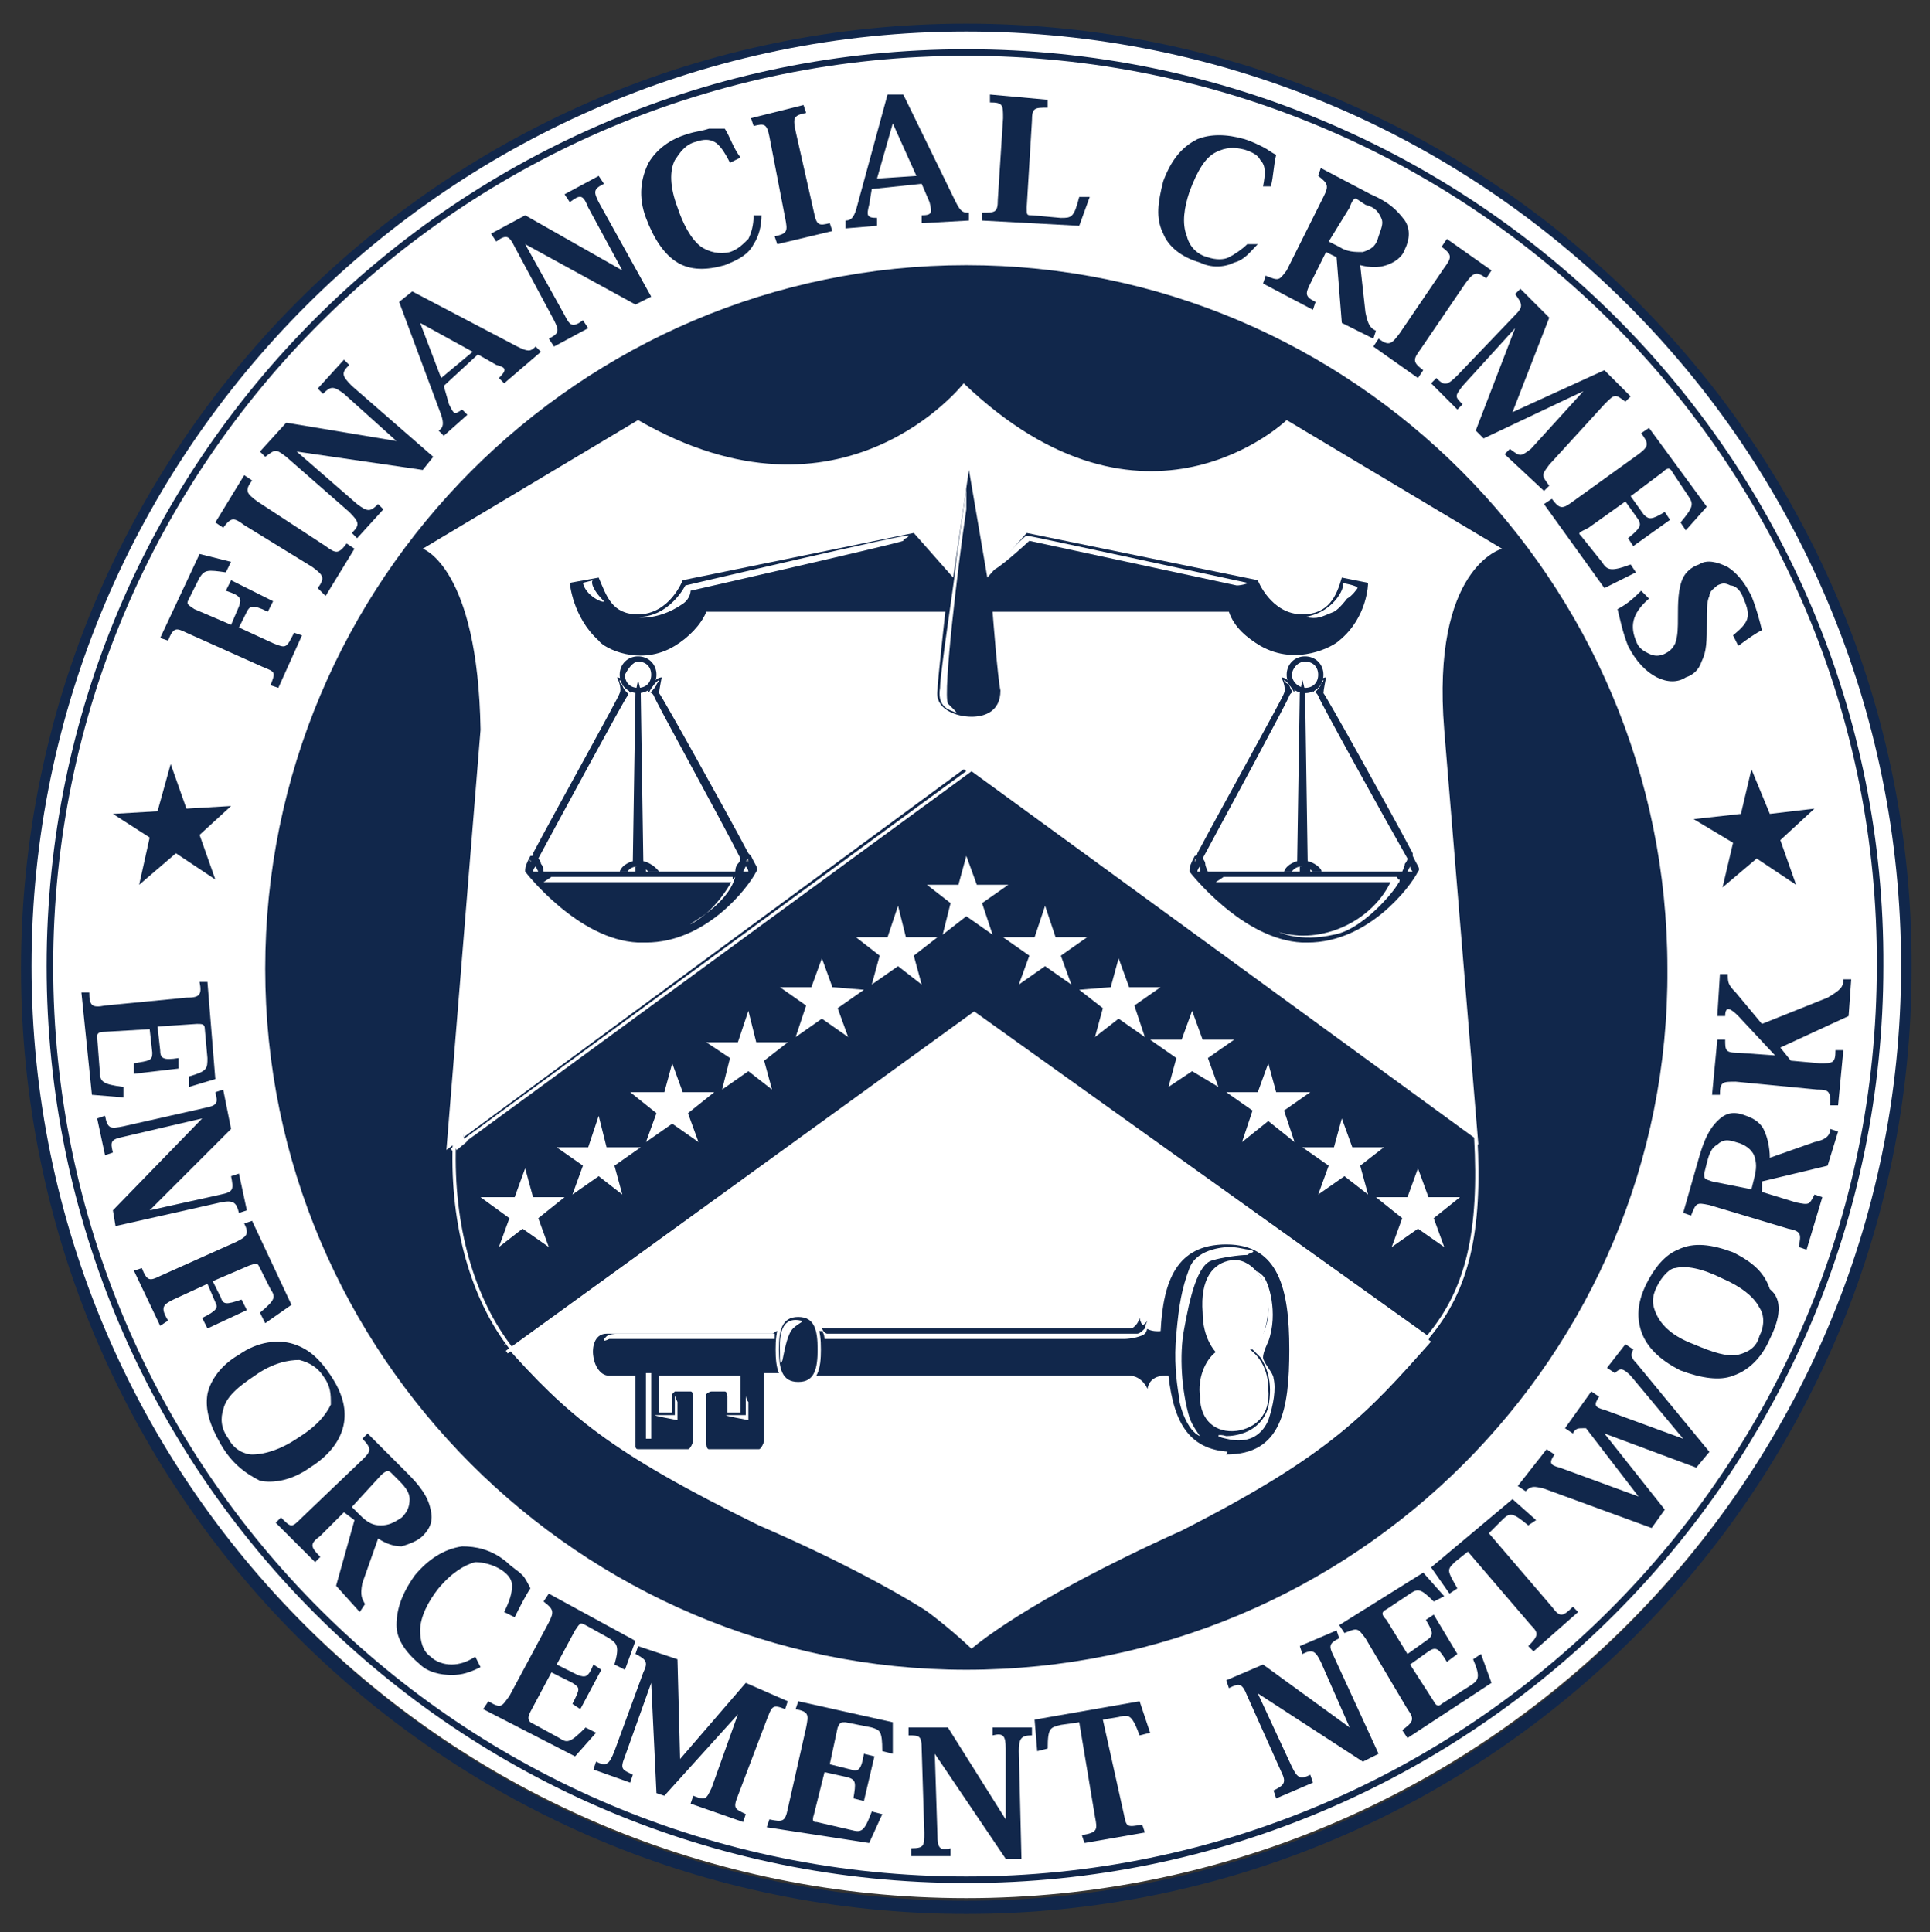
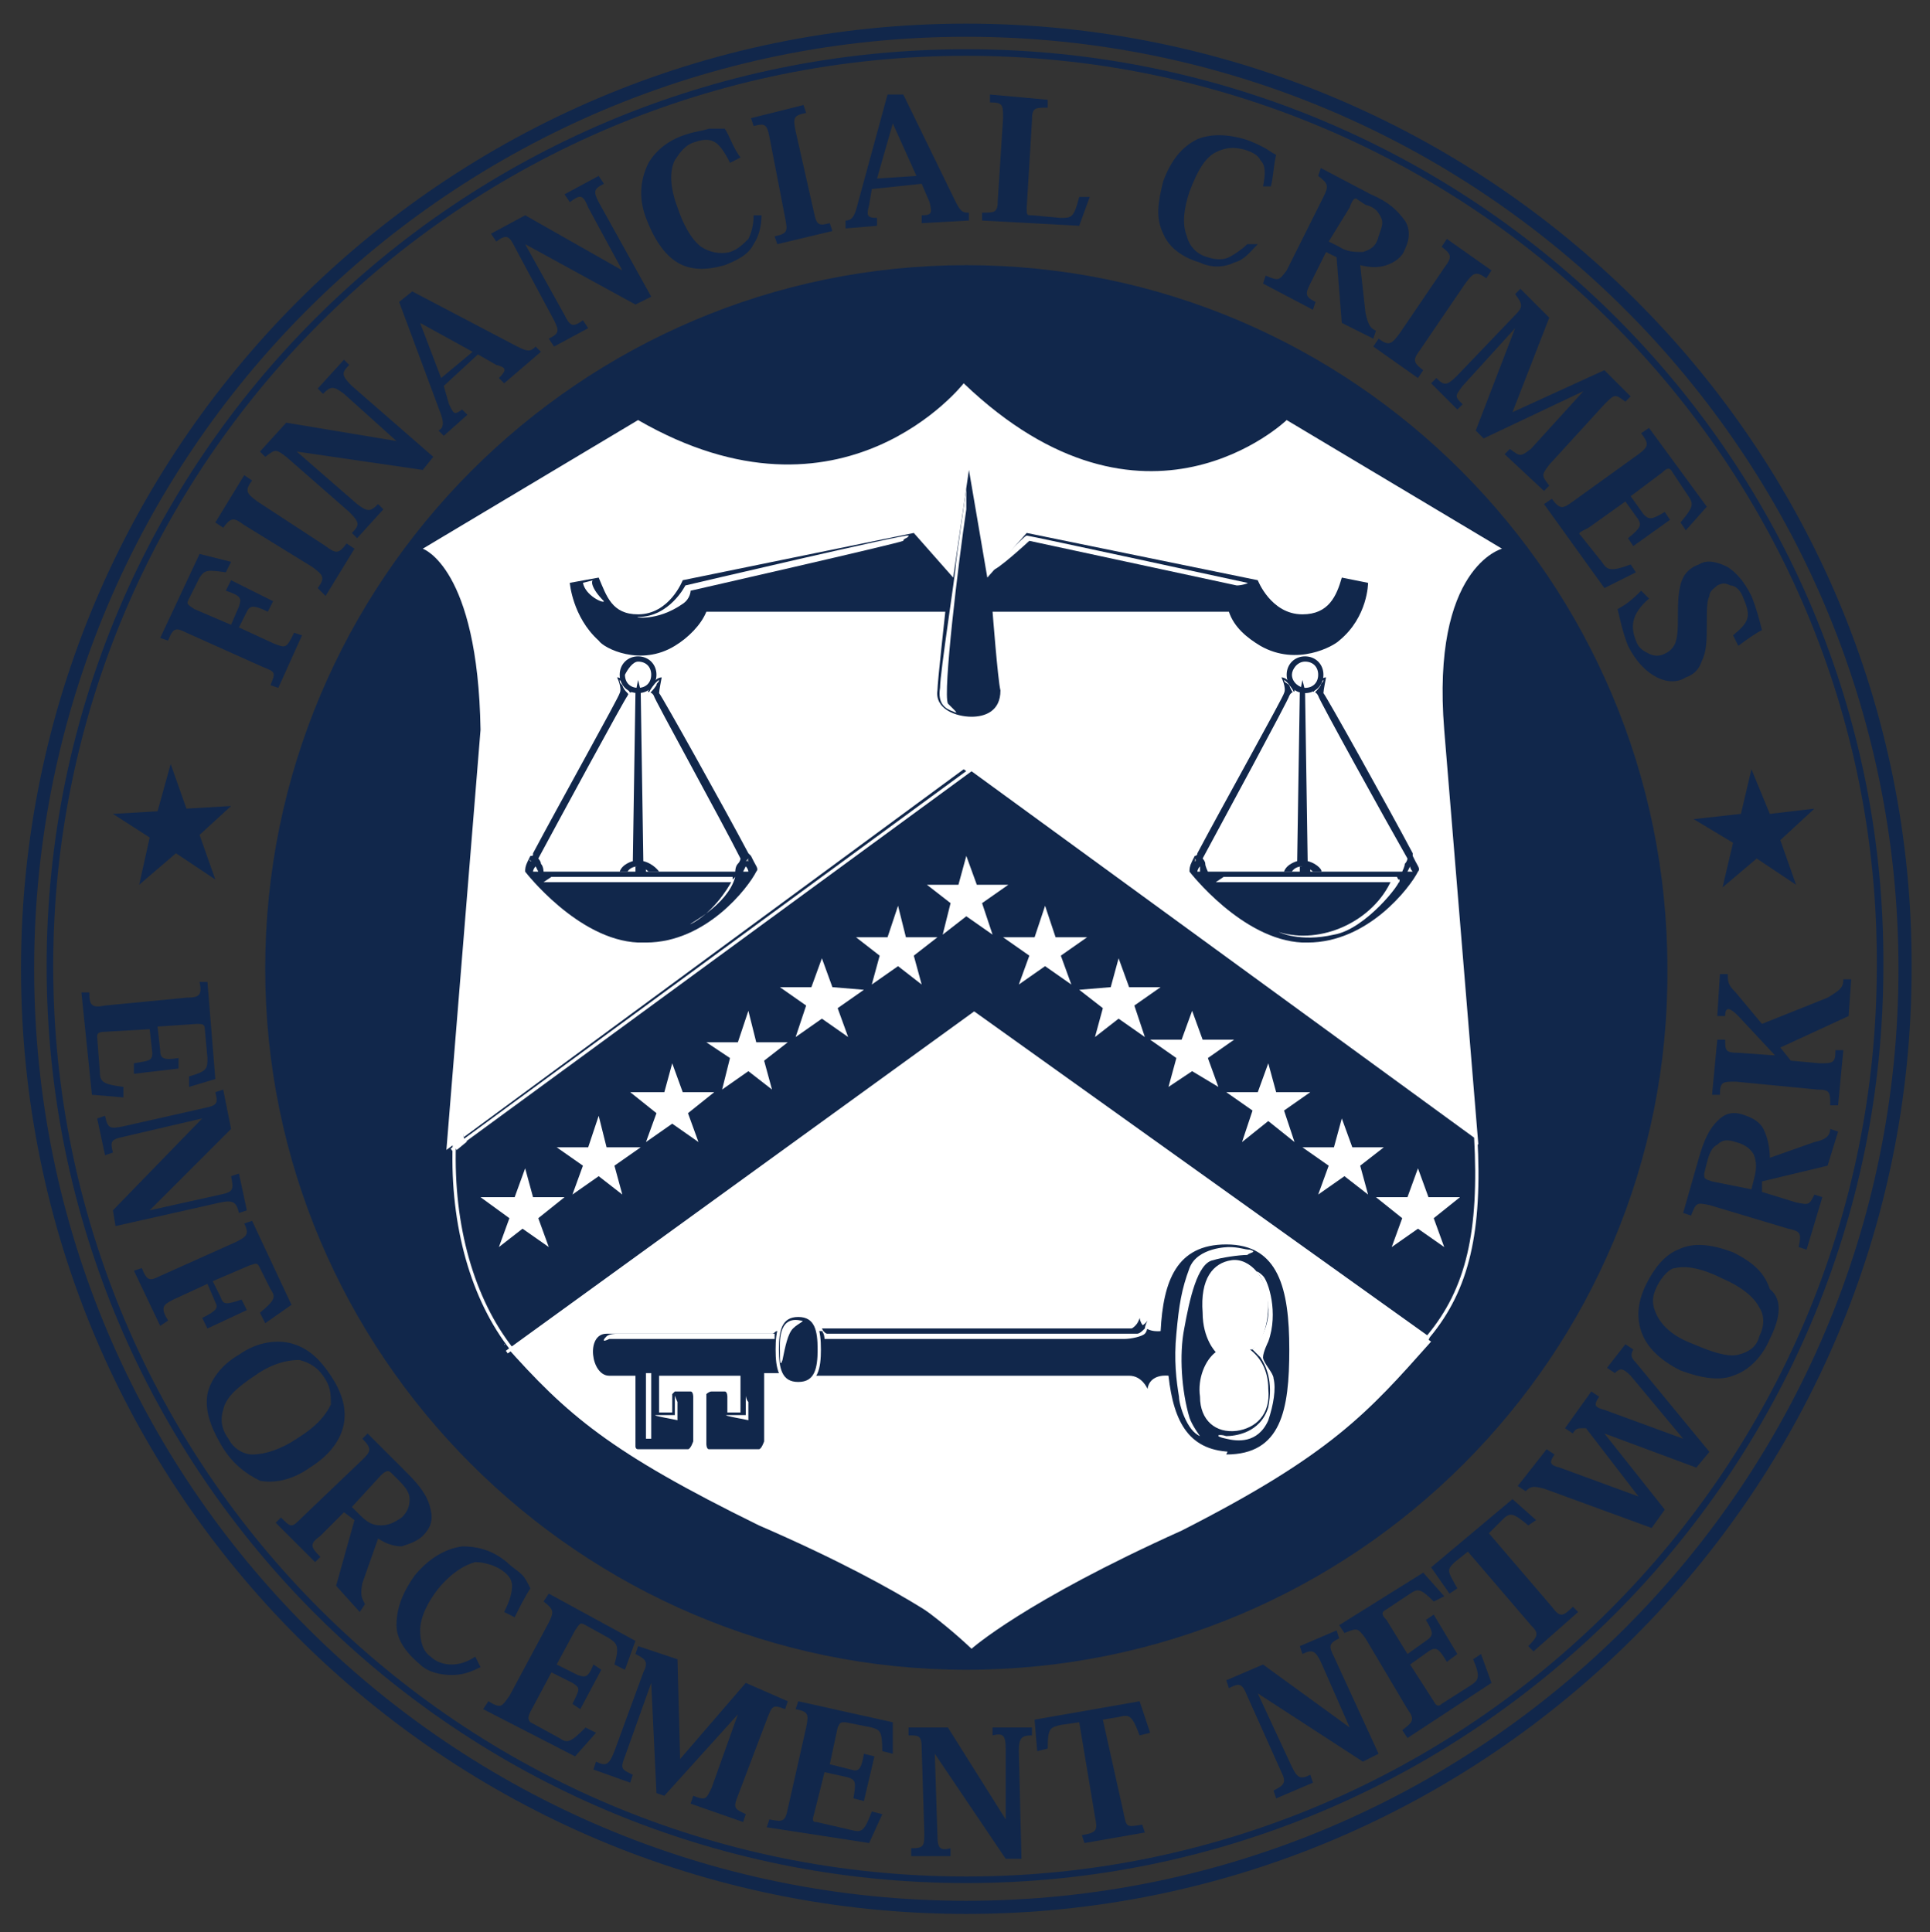
<svg xmlns="http://www.w3.org/2000/svg" id="Layer_1" x="0px" y="0px" viewBox="71.8 71.2 147 147.2" xml:space="preserve">
  <rect x="71.8" y="71.2" width="147" height="147.2" fill="#333333" stroke="none" />
  <g>
    <g>
      <path fill="#11274B" d="M145.4,74c39.2,0,71,31.8,71,71s-31.8,71-71,71s-71-31.8-71-71C74.4,105.8,106.2,74,145.4,74 M145.4,73    c-39.8,0-72,32.4-72,72c0,39.8,32.2,72,72,72s72-32.4,72-72C217.6,105.2,185.2,73,145.4,73L145.4,73z" />
    </g>
-     <path fill="#FFFFFF" d="M145.4,73.6c-39.2,0-71.2,32-71.2,71.2s31.8,71,71.2,71c39.2,0,71.2-31.8,71.2-71   C216.6,105.4,184.8,73.6,145.4,73.6z" />
    <path fill="#004677" d="M145.4,91.8c-29.4,0-53.2,23.8-53.2,53.2s23.8,53.2,53.2,53.2s53.2-23.8,53.2-53.2   C198.6,115.6,174.8,91.8,145.4,91.8z" />
    <path fill="#11274B" d="M145.4,198.4c-29.4,0-53.4-24-53.4-53.4c0-29.6,24-53.6,53.4-53.6s53.4,24,53.4,53.6   C199,174.4,175,198.4,145.4,198.4z" />
    <path fill="none" stroke="#11274B" stroke-width="0.5" stroke-linejoin="round" d="M145.4,75.2c-38.6,0-69.8,31.2-69.8,69.6   s31.2,69.6,69.8,69.6c38.4,0,69.6-31.2,69.6-69.6C215.2,106.4,184,75.2,145.4,75.2z" />
    <g>
      <path fill="#11274B" d="M92.6,117l-0.4,0.8c-1.2-0.6-1.4-0.4-1.6,0L90,119l2.6,1.2c1,0.4,1,0.4,1.6-0.8l0.6,0.2l-1.8,4l-0.6-0.2    c0.4-1,0.4-1-0.6-1.4l-5.8-2.6c-0.8-0.4-1-0.4-1.4,0.6l-0.6-0.2l3-6.4l2.4,0.6l-0.4,0.8c-1.4-0.2-1.6-0.2-2,0.4l-0.8,1.6    c-0.2,0.4-0.2,0.4,0.4,0.8l2.8,1.2l0.6-1.4c0.2-0.6,0.2-0.8-1-1.2l0.4-0.8L92.6,117z" />
    </g>
    <g>
      <path fill="#11274B" d="M90.4,111.2c-0.8-0.6-1-0.6-1.6,0.2l-0.6-0.4l2.2-3.6l0.6,0.4c-0.6,0.8-0.4,1,0.4,1.6l5.2,3.4    c0.8,0.6,1,0.6,1.6-0.2l0.6,0.4l-2.2,3.6L96,116c0.6-0.8,0.4-1-0.4-1.6L90.4,111.2z" />
    </g>
    <g>
      <path fill="#11274B" d="M102,104.8L102,104.8l-4-3.6c-0.8-0.6-1-0.6-1.6,0l-0.4-0.4l2-2.2l0.4,0.4c-0.6,0.6-0.6,0.8,0.2,1.6    l6.2,5.4l-0.8,1l-9.6-1.4l0,0l4.6,4c0.8,0.6,1,0.6,1.6,0l0.4,0.4l-2,2.2l-0.4-0.4c0.6-0.6,0.6-0.8-0.2-1.6l-4.8-4.2    c-0.8-0.6-0.8-0.6-1.6,0l-0.4-0.4l2-2.2L102,104.8z" />
    </g>
    <g>
      <path fill="#11274B" d="M105.6,100.6l0.4,1.4c0.4,0.8,0.4,0.8,1,0.4l0.4,0.4l-1.8,1.6l-0.4-0.4c0.4-0.2,0.4-0.6,0.2-1.2l-3.2-8.6    l1-0.8l8,4.2c0.8,0.4,1,0.4,1.4,0L113,98l-2.8,2.4l-0.4-0.4c0.6-0.6,0.6-0.8-0.2-1l-1.4-0.8L105.6,100.6z M103.8,95.8L103.8,95.8    l1.6,4.2l2.4-2L103.8,95.8z" />
    </g>
    <g>
      <path fill="#11274B" d="M119.2,91.8L119.2,91.8l-2.6-4.8c-0.4-1-0.6-1-1.4-0.4l-0.4-0.6l2.6-1.4l0.4,0.6c-0.8,0.4-0.8,0.6-0.4,1.4    l4,7.2l-1.2,0.6l-8.4-4.6l0,0l3,5.4c0.4,0.8,0.6,1,1.4,0.4l0.4,0.6l-2.6,1.4l-0.4-0.6c0.8-0.4,0.8-0.6,0.4-1.4l-3-5.6    c-0.4-0.8-0.6-1-1.4-0.4l-0.4-0.6l2.6-1.4L119.2,91.8z" />
    </g>
    <g>
      <path fill="#11274B" d="M129.8,87.6c0,0.8-0.2,1.6-0.6,2.2c-0.4,0.8-1.2,1.2-2.2,1.6c-1.4,0.4-2.6,0.4-3.6-0.2s-1.8-1.8-2.4-3.4    s-0.4-3,0.2-4.2c0.6-1,1.6-1.8,3-2.2c0.6-0.2,1-0.2,1.6-0.4c0.4,0,0.8,0,1.2,0c0.4,0.6,0.6,1.4,1.2,2.2l-0.8,0.4    c-0.4-0.8-0.8-1.4-1.2-1.6c-0.4-0.2-0.8-0.2-1.4,0c-0.8,0.2-1.2,0.8-1.6,1.4c-0.4,0.8-0.4,2,0.2,3.6c0.4,1.2,1,2.4,1.8,3    c0.6,0.4,1.4,0.6,2.2,0.4c0.6-0.2,1-0.6,1.4-1c0.2-0.4,0.4-1,0.4-1.8H129.8z" />
    </g>
    <g>
      <path fill="#11274B" d="M130.4,81.6c-0.2-1-0.4-1-1.2-0.8l-0.2-0.6l4-1l0.2,0.6c-1,0.2-1,0.4-0.8,1.4l1.4,6.2c0.2,1,0.4,1,1.2,0.8    l0.2,0.6l-4.2,1l-0.2-0.6c1-0.2,1-0.4,0.8-1.4L130.4,81.6z" />
    </g>
    <g>
      <path fill="#11274B" d="M138.2,85.6l-0.2,1.2c-0.2,0.8-0.2,1,0.6,1v0.6l-2.4,0.2V88c0.4,0,0.6-0.2,0.8-0.8l2.4-8.8h1.2l4,8.2    c0.4,0.8,0.6,0.8,1,0.8V88l-3.6,0.2v-0.6c0.8,0,0.8-0.2,0.6-1l-0.6-1.4L138.2,85.6z M139.8,80.6L139.8,80.6l-1.2,4.2l3-0.2    L139.8,80.6z" />
    </g>
    <g>
      <path fill="#11274B" d="M154,88.4l-7.4-0.4v-0.6c1,0,1.2,0,1.2-1l0.4-6.2c0-1,0-1.2-1-1.2v-0.6l4.4,0.4v0.6c-1,0-1.2,0-1.2,1    L150,87c0,0.6,0,0.6,0.4,0.6l2.2,0.2c0.8,0,1,0,1.4-1.6h0.8L154,88.4z" />
    </g>
    <g>
      <path fill="#11274B" d="M167.6,89.8c-0.6,0.6-1,1.2-1.8,1.4c-0.8,0.4-1.8,0.4-2.6,0c-1.4-0.4-2.4-1.2-2.8-2.2    c-0.6-1.2-0.4-2.4,0-4c0.6-1.6,1.4-2.6,2.6-3.2c1-0.4,2.2-0.4,3.6,0c0.6,0.2,1,0.4,1.4,0.6s0.6,0.4,1,0.6    c-0.2,0.8-0.2,1.6-0.4,2.4l-0.6,0c0.2-1,0.2-1.6-0.2-2c-0.2-0.4-0.6-0.6-1.2-0.8c-0.8-0.2-1.4-0.2-2.2,0.2c-0.8,0.4-1.4,1.4-2,3    c-0.4,1.2-0.6,2.4-0.2,3.4c0.2,0.8,0.8,1.4,1.6,1.6c0.6,0.2,1.2,0.2,1.6,0c0.4-0.2,1-0.6,1.4-1L167.6,89.8z" />
    </g>
    <g>
      <path fill="#11274B" d="M175.8,95c0.2,1,0.4,1.2,0.8,1.4l-0.2,0.6l-2.4-1.2l-0.4-5l-0.8-0.4l-1.2,2.4c-0.4,0.8-0.4,1,0.4,1.4    l-0.2,0.6l-3.8-2l0.2-0.6c1,0.4,1,0.4,1.6-0.4l2.8-5.6c0.4-0.8,0.4-1-0.4-1.6l0.2-0.6l3.8,2c1.4,0.6,2,1.2,2.6,2    c0.4,0.6,0.4,1.4,0,2.2c-0.2,0.6-0.8,1-1.4,1.2c-0.6,0.2-1.2,0.2-2,0L175.8,95z M173,89.6l0.8,0.4c0.6,0.4,1.2,0.4,1.8,0.4    c0.6-0.2,1-0.4,1.2-1.2c0.2-0.6,0.4-1,0.2-1.4s-0.4-0.8-1.2-1l-0.6-0.4c-0.2-0.2-0.4,0-0.6,0.6L173,89.6z" />
    </g>
    <g>
      <path fill="#11274B" d="M181.8,91.6c0.6-0.8,0.6-1-0.2-1.6l0.4-0.6l3.4,2.4l-0.4,0.6c-0.8-0.6-1-0.4-1.6,0.4l-3.4,5    c-0.6,0.8-0.6,1,0.2,1.6l-0.4,0.6l-3.4-2.4l0.4-0.6c0.8,0.6,1,0.4,1.6-0.4L181.8,91.6z" />
    </g>
    <g>
      <path fill="#11274B" d="M196,101.4l-0.4,0.4c-0.8-0.6-0.8-0.6-1.6,0.2l-4.2,4.6c-0.6,0.8-0.6,0.8,0,1.6l-0.4,0.4l-3-2.8l0.4-0.4    c0.8,0.6,0.8,0.6,1.6,0l4-4.4l0,0l-7.6,3.6l-0.6-0.6l3-7.8l0,0l-4,4.4c-0.6,0.8-0.6,0.8,0,1.4l-0.4,0.4l-2-2l0.4-0.4    c0.6,0.6,0.8,0.6,1.6-0.2l4.4-4.6c0.6-0.6,0.6-0.8,0-1.6l0.4-0.4l2.2,2.2l-2.8,7.2l0,0l7-3.2L196,101.4z" />
    </g>
    <g>
      <path fill="#11274B" d="M189.4,109.6l0.6-0.4c0.6,0.8,0.8,0.8,1.6,0.2l5-3.6c0.8-0.6,0.8-0.8,0.2-1.6l0.6-0.4l4.4,6l-1.6,1.8    l-0.4-0.6c1-1.2,1-1.4,0.6-2l-1.2-1.8c-0.2-0.4-0.4-0.4-0.8,0L196,109l1,1.4c0.4,0.4,0.6,0.4,1.6-0.2l0.4,0.6l-2.8,2l-0.4-0.6    c1-0.8,1-1,0.8-1.4l-1-1.4l-2.8,2c-0.8,0.4-0.8,0.4-0.6,0.6l1.6,2c0.4,0.6,0.6,0.8,2.2,0.2l0.4,0.6L194,116L189.4,109.6z" />
    </g>
    <g>
      <path fill="#11274B" d="M203.8,119.6c1.2-1,1.4-1.4,0.8-2.8c-0.2-0.6-0.6-1-1-1c-0.4-0.2-0.6-0.2-1,0c-0.2,0.2-0.6,0.4-0.6,0.8    c-0.2,0.4-0.2,1-0.2,2c0,1.4,0,2.2-0.4,3c-0.2,0.6-0.6,1-1.2,1.2c-0.6,0.4-1.4,0.4-2.2,0s-1.6-1.2-2.2-2.4c-0.4-1-0.6-2-0.8-2.8    c0.8-0.4,1.4-1,1.8-1.4l0.6,0.6c-1.4,1.2-1.4,2.2-1,3.2c0.2,0.6,0.6,0.8,1,1s0.8,0.2,1.2,0s0.6-0.4,0.8-0.8c0.2-0.6,0.2-1.2,0.2-2    c0-1,0-2.2,0.4-3c0.2-0.4,0.6-0.8,1.2-1c0.6-0.4,1.4-0.2,2.2,0.2c0.6,0.4,1.2,1,1.8,2.2c0.4,1,0.6,1.8,0.8,2.6    c-0.4,0.2-1,0.6-1.8,1.2L203.8,119.6z" />
    </g>
    <polygon fill="#11274B" points="82.4,138.6 83.2,135 80.4,133.2 83.8,133 84.8,129.4 86,132.8 89.4,132.6 87,134.8 88.2,138.2    85.2,136.2  " />
    <polygon fill="#11274B" points="203,138.8 203.8,135.4 200.8,133.6 204.4,133.2 205.2,129.8 206.6,133.2 210,132.8 207.4,135.2    208.6,138.6 205.6,136.6  " />
    <path fill="#FFFFFF" d="M169.8,103.2l16.4,9.8c0,0-5.4,1.4-4.4,13.8l2.6,31.6l-39.2-28.6l-39.4,29l2.6-32   c-0.2-12.4-4.4-13.8-4.4-13.8l16.4-9.8c15.6,9,24.8-2.8,24.8-2.8C159,113.6,169.8,103.2,169.8,103.2z" />
    <path fill="#11274B" d="M112.4,137.6c0,0,0-0.2,0.2-0.4l0.2,0.4h0.4l0,0c0,0,0-0.4-0.2-0.6c0-0.2-0.2-0.4-0.2-0.4   c1.4-2.6,6.6-12.2,6.8-12.4c0.2-0.4,0.4-0.2,0.4-0.4c-0.2-0.2-0.2-0.4-0.6-0.6c-0.2-0.4-0.6-0.4-0.6-0.4s0.4,0.8,0.2,1.2   c0,0.2-4.8,8.8-6.6,12.2l0,0c0,0.2,0,0.2-0.2,0.2l0,0c0,0,0,0-0.2,0.4s-0.2,0.6-0.2,0.8c0,0,4,5.2,8.6,5.4h0.6   c4.6,0,7.8-4.2,8.4-5.4c0.2-0.2,0-0.4-0.2-0.8c-0.2-0.4-0.2-0.4-0.2-0.4s0.2,0,0,0c0,0,0,0-0.2-0.2c0,0-0.2,0,0,0   c-1.8-3.4-6.6-12-6.8-12.2c0-0.2,0.2-1.2,0.2-1.2s-0.4,0-0.6,0.4s-0.4,0.4-0.4,0.6c-0.2,0.2,0.2,0,0.4,0.4c0,0.2,5.2,9.6,6.6,12.4   c0,0,0,0.2-0.2,0.4s-0.2,0.6-0.2,0.6h0.6l0.2-0.4c0.2,0.2,0.2,0.4,0.2,0.4H121v-0.4c0,0-0.2-0.2-0.4-0.2c-0.2,0.2-0.4,0.2-0.4,0.2   v0.4H112.4z" />
    <path fill="#FFFFFF" d="M119,123c0,0,0.4,0.2,0.8,1c0,0,0,0.2-0.2,0.2c0.2-0.2-0.2-0.2-0.4-0.8C119,123.2,119,123.2,119,123z" />
    <path fill="#FFFFFF" d="M122,123c0,0-0.4,0.2-0.8,1v0.2c0-0.2,0.2-0.2,0.6-0.8C121.8,123.2,122,123.2,122,123z" />
    <path fill="#11274B" d="M120.4,121.6c0.6,0,1,0.4,1,1s-0.4,1-1,1s-1-0.4-1-1C119.6,122.2,120,121.6,120.4,121.6v-0.4   c-0.8,0-1.4,0.6-1.4,1.4s0.6,1.4,1.4,1.4s1.4-0.6,1.4-1.4s-0.6-1.4-1.4-1.4V121.6z" />
    <path fill="#11274B" d="M120.8,136.8l-0.2-13l-0.2-0.8l-0.2,1l-0.2,12.8c0,0-0.8,0.2-1,0.8h0.6c0,0,0.2-0.4,0.8-0.4   c0.4,0,0.8,0.4,0.8,0.4h0.8C122,137.6,121.6,137,120.8,136.8z" />
    <path fill="#11274B" d="M163,137.6c0,0,0-0.2,0.2-0.4v0.4h0.6l0,0c0,0-0.2-0.4-0.2-0.6c0-0.2-0.2-0.4-0.2-0.4   c1.4-2.6,6.6-12.2,6.6-12.4c0.2-0.4,0.4-0.2,0.4-0.4c0-0.2-0.2-0.4-0.4-0.6c-0.2-0.4-0.6-0.4-0.6-0.4s0.4,0.8,0.2,1.2   c0,0.2-4.8,8.8-6.6,12.2l0,0c0,0.2-0.2,0.2-0.2,0.2l0,0c0,0,0,0-0.2,0.4s-0.2,0.6-0.2,0.8c0,0,4,5.2,8.6,5.4h0.4   c4.6,0,7.8-4.2,8.4-5.4c0.2-0.2,0-0.4-0.2-0.8c-0.2-0.4-0.2-0.4-0.2-0.4l0,0c0,0,0,0,0-0.2c0,0-0.2,0,0,0c-1.8-3.4-6.6-12-6.8-12.2   c0-0.2,0.2-1.2,0.2-1.2s-0.4,0-0.6,0.4c-0.2,0.4-0.4,0.4-0.4,0.6s0.2,0,0.4,0.4c0,0.2,5.2,9.6,6.8,12.4c0,0,0,0.2-0.2,0.4   c0,0.2-0.2,0.6-0.2,0.6h0.4l0.2-0.4c0,0.2,0.2,0.4,0.2,0.4h-7.8v-0.4c0,0-0.2-0.2-0.4-0.2c0,0.2-0.4,0.2-0.4,0.2v0.4H163z" />
    <path fill="#FFFFFF" d="M169.6,123c0,0,0.4,0.2,0.8,1c0,0,0.2,0.2,0,0.2c0-0.2-0.2-0.2-0.4-0.8C169.8,123.2,169.6,123.2,169.6,123z   " />
    <path fill="#FFFFFF" d="M172.6,123c0,0-0.4,0.2-0.8,1v0.2c0-0.2,0.2-0.2,0.6-0.8C172.4,123.2,172.6,123.2,172.6,123z" />
    <path fill="#11274B" d="M171.2,121.6c0.6,0,1,0.4,1,1s-0.4,1-1,1c-0.4,0-1-0.4-1-1C170.2,122.2,170.6,121.6,171.2,121.6v-0.4   c-0.8,0-1.4,0.6-1.4,1.4s0.6,1.4,1.4,1.4c0.8,0,1.4-0.6,1.4-1.4s-0.6-1.4-1.4-1.4V121.6z" />
    <path fill="#11274B" d="M171.4,136.8l-0.2-13L171,123l-0.2,1l-0.2,12.8c0,0-0.8,0.2-1,0.8h0.6c0,0,0.2-0.4,0.8-0.4   c0.4,0,0.8,0.4,0.8,0.4h0.6C172.6,137.6,172.2,137,171.4,136.8z" />
    <path fill="#11274B" d="M147.4,117.8c0,0,0.4,5.2,0.6,6c0,1.6-1.2,2-2.2,2c-1.2,0-2.8-0.6-2.6-2c0-0.6,0.6-6,0.6-6h-18.2   c-0.4,1-1.4,2-2.4,2.6c-2.6,1.6-5.4,0.2-5.8-0.4c-2-1.8-2.2-4.4-2.2-4.4l2.2-0.4c0.6,1.4,1,2.8,3,2.8c2.4,0,3.4-2.6,3.4-2.6   l17.6-3.6l3,3.4l1.2-8.2l1.4,8.2l3-3.4l17.6,3.6c0,0,1,2.6,3.4,2.6c2,0,2.6-1.4,3-2.8l2,0.4c0,0,0,2.6-2.2,4.4   c-0.4,0.4-3.2,2-6,0.4c-1-0.6-2-1.4-2.4-2.6H147.4z" />
    <path fill="#FFFFFF" d="M141,112c0-0.2-17,3.8-17,3.8s-1.2,2.4-3.6,2.4c-0.4,0,1.4,0.4,3.4-1c0.6-0.4,0.6-1,0.6-1   s15.8-3.6,16.2-3.8C140.6,112.2,141,112.2,141,112z" />
    <path fill="#FFFFFF" d="M116.2,115.6c0.2,1,1.6,1.6,1.6,1.4c-1-1-1-1.6-0.8-1.6L116.2,115.6z" />
    <path fill="#FFFFFF" d="M145.4,108.4c0,0,0,0.4,0,1.6c-0.6,4-1.8,14-1.4,14.8l0.4,0.4c0.2,0.2,0.4,0.4,0,0.2   c-0.6-0.2-1.2-0.6-1-1.8c0-1.2,1.2-8.8,1.2-9.4C144.6,114,145.4,108.4,145.4,108.4z" />
    <path fill="#FFFFFF" d="M147.4,114.6c0,0,2.4-2.6,2.6-2.6c0.2,0,16.8,3.6,16.8,3.6c0.2,0-0.4,0.2-0.8,0.2l-15.8-3.4   C150.2,112.4,147.6,114.8,147.4,114.6z" />
-     <path fill="#FFFFFF" d="M175.2,116c0,0-0.4,0.6-0.8,0.8c0,0-0.6,0.8-1,1c-1,0.4-1.2,0.6-2.2,0.4c2.4-0.4,3.2-2.6,2.8-2.6   C174,115.6,175.2,115.8,175.2,116z" />
    <path fill="#FFFFFF" d="M180.4,172.8c-6.6,11.8-24.4,13.4-34.8,23.4c0,0-4-3.6-16-8.8c-11.4-5.6-14.6-8.4-19.4-13.8L146,148   L180.4,172.8z" />
    <path fill="#FFFFFF" d="M113.6,173.2c6.8,11.6,21.6,13.6,32.2,23.6c0,0,4-3.6,16-9c11.4-5.8,14.2-9,19-14.4L146.2,149L113.6,173.2z   " />
    <path fill="#FFFFFF" d="M127.8,138c0,0,0,0-0.2,0.2c-0.4,0.8-1.6,2.6-3.2,3.4C124.2,141.6,127.2,140.2,127.8,138z" />
    <path fill="#DCDDDE" d="M128.8,136.6l-0.2,0.2C128.6,136.8,128.8,136.8,128.8,136.6L128.8,136.6z" />
    <g>
      <path fill="#B8BABC" d="M128.8,136.8C128.8,136.8,128.6,136.8,128.8,136.8C128.6,136.8,128.8,136.6,128.8,136.8    C128.8,136.6,128.8,136.6,128.8,136.8z" />
      <path fill="#97999C" d="M128.8,136.8C128.6,136.8,128.6,136.8,128.8,136.8C128.6,136.8,128.8,136.6,128.8,136.8    C128.8,136.6,128.8,136.6,128.8,136.8z" />
    </g>
    <path fill="#77787B" d="M128.8,136.6l-0.2,0.2C128.6,136.8,128.6,136.8,128.8,136.6L128.8,136.6z" />
    <path fill="#DCDDDE" d="M112,136.6l0.2,0.2C112.4,136.8,112.2,136.8,112,136.6L112,136.6z" />
    <polygon fill="#FFFFFF" points="113.2,138.4 113.8,138 127.6,138 127.6,138.4  " />
    <path fill="#FFFFFF" d="M169.2,142.2c0,0,1.6,0.8,4.2,0.2c2.4-0.4,5.2-4,5-4.2h-0.6C176.4,141.4,172.4,143.2,169.2,142.2z" />
    <path fill="#DCDDDE" d="M162.8,136.6C162.8,136.6,163,136.8,162.8,136.6C163,136.8,162.8,136.8,162.8,136.6L162.8,136.6z" />
    <path fill="#B8BABC" d="M162.8,136.8C162.8,136.8,163,136.8,162.8,136.8C163,136.8,162.8,136.6,162.8,136.8   C162.8,136.6,162.8,136.6,162.8,136.8z" />
    <path fill="#97999C" d="M162.8,136.8C162.8,136.8,163,136.8,162.8,136.8C163,136.8,162.8,136.6,162.8,136.8   C162.8,136.6,162.8,136.6,162.8,136.8z" />
    <path fill="#77787B" d="M162.8,136.6C162.8,136.6,163,136.8,162.8,136.6C163,136.8,163,136.8,162.8,136.6L162.8,136.6z" />
    <polygon fill="#FFFFFF" points="164.4,138.4 165,138 178.2,138 178.4,138.4  " />
    <path fill="#11274B" d="M166,180.2c1.4-0.2,2.6-1.2,2.4-3.2c0-1.4-0.6-2.4-1.4-3h0.2c0.8-0.6,1.2-2,1.2-3.4c0-2-1.4-3.6-2.8-3.4   c-1.4,0.2-2.4,1.4-2.2,4c0,2,1,3,1,3c-0.8,0.6-1.4,2-1.2,3.4C163.2,179.4,164.4,180.4,166,180.2l-0.2,1.6c-3.4,0-4.6-2.2-5-5.8l0,0   c0,0-1.4-0.2-1.6,1c0,0-0.4-1-1.4-1H132l-0.4-0.2H130v5.2c0,0-0.2,0.6-0.4,0.6s-3.6,0-3.8,0c-0.2,0-0.2-0.4-0.2-0.4v-3.8   c0,0,0.2-0.2,0.4-0.2c0.2,0,1,0,1,0c0.2,0,0.2,0.4,0.2,0.4v1.2h1V176H122v2.8h1v-1.4l0.2-0.2c0.2,0,1,0,1.2,0s0.2,0.4,0.2,0.4v3.4   c0,0-0.2,0.6-0.4,0.6c-0.2,0-3.6,0-3.8,0c-0.2,0-0.2-0.2-0.2-0.2V176c0,0-0.4,0-2,0c-1.4,0-1.8-3.2-0.2-3.2c0.6,0,6.2,0,12.6,0   c0.2,0,0.2-0.2,0.4-0.2c11.4,0,26.2,0,26.2,0c1.2,0,1.4-1,1.4-1c0.2,1.2,1.6,1,1.6,1l0,0l0,0c0.2-3.8,1.2-6.6,5-6.6   c4,0,4.8,3.4,4.8,8s-0.6,8-4.8,8L166,180.2z" />
    <path fill="#FFFFFF" d="M128.6,172.8h-9.8c0,0-0.6,0-0.8,0.2c-0.4,0.4-0.2,0.4,0.2,0.2c0.2,0,0.6,0,0.8,0c0.4,0,11.8,0,11.8,0   s0-0.2,0-0.4H128.6z" />
    <path fill="#11274B" stroke="#FFFFFF" stroke-width="0.25" d="M132.6,176.6c1.4,0,1.6-1.2,1.6-2.6c0-1.4-0.2-2.6-1.6-2.6   c-1.4,0-1.6,1.2-1.6,2.6C131,175.4,131.2,176.6,132.6,176.6z" />
    <path fill="#FFFFFF" d="M131.4,174.8c0.2-1,0.4-2,0.8-2.4c0.4-0.4,1-0.6,0.6-0.6c-1.8-0.4-1.6,1.8-1.6,2.4   C131.2,174.8,131.2,175.4,131.4,174.8z" />
    <path fill="#FFFFFF" d="M121.8,179h1.2h0.2c0,0,0-1.2,0-1.4s0,0,0.2,0.4c0,0.4,0,1.2,0,1.4C123.6,179.4,121.2,179,121.8,179z" />
    <path fill="#FFFFFF" d="M127.2,179h1.2h0.2c0,0,0-1.2,0-1.4s0,0.2,0.2,0.4c0,0.4,0,1.2,0,1.4C129,179.4,126.6,179,127.2,179z" />
    <path fill="#FFFFFF" d="M134.4,172.6H158c0,0,0.8,0,1.2-0.4c0,0,0,0.4-0.2,0.6c-0.2,0.2-1,0.4-1.6,0.4c-0.2,0-22.8,0-22.8,0   S134.6,172.8,134.4,172.6z" />
    <path fill="#11274B" d="M134.4,172.4H158c0,0,0.8,0,1.2-0.6c0,0-0.2,0.4-0.2,0.6c-0.2,0.2-0.4,0.4-0.6,0.4c-0.2,0-23.6,0-23.6,0   S134.6,172.8,134.4,172.4z" />
    <path fill="#FFFFFF" d="M167.2,174c0,0,1.4-1.4,1.2-3.4c-0.2-1.6-0.6-2.2-0.8-2.4s0-0.2,0.4,0.2s1.2,2.8,0.4,5c0,0-0.4,0.8-0.4,1.2   s0.8,1.2,0.8,1.6c0.2,0.8,0,2-0.4,3.2c-0.8,1.8-2.4,1.6-3.2,1.4c-1-0.2-0.6-0.4,0-0.2c0.6,0,2.6-0.2,3.2-2.2c0.4-2-0.2-3.2-0.6-3.8   C167.4,174.2,167.2,174,167.2,174z" />
    <path fill="#FFFFFF" d="M167,166.4c-0.4,0-0.8-0.2-1.6-0.2c0,0-2.4,0-3,1.6s-0.8,2.8-1,5c-0.2,2,0,3.6,0.2,4.8c0,0.6,0.6,2.6,1.6,3   c0,0-0.6-0.8-0.8-1.4c-0.6-2-0.8-4.8-0.4-6.8c0.4-2.2,1-5,2.2-5.2c0.6-0.2,2-0.4,2.6-0.4C167,166.6,167.6,166.6,167,166.4z" />
    <rect x="121" y="175.8" fill="#FFFFFF" width="0.4" height="5" />
    <g>
      <polygon fill="#FFFFFF" points="154.6,142.6 152.2,142.6 151.4,140.2 150.6,142.6 148.2,142.6 150.2,144 149.4,146.2 151.4,144.8     153.4,146.2 152.6,144   " />
      <polygon fill="#FFFFFF" points="143.6,142.4 144.2,140 142.4,138.6 144.8,138.6 145.4,136.4 146.2,138.6 148.6,138.6 146.6,140     147.4,142.4 145.4,141   " />
      <polygon fill="#FFFFFF" points="137,142.6 139.4,142.6 140.2,140.2 140.8,142.6 143.2,142.6 141.4,144 142,146.2 140.2,144.8     138.2,146.2 138.8,144   " />
      <polygon fill="#FFFFFF" points="131.2,146.4 133.6,146.4 134.4,144.2 135.2,146.4 137.6,146.6 135.6,148 136.4,150.2 134.4,148.8     132.4,150.2 133.2,147.8   " />
      <polygon fill="#FFFFFF" points="125.6,150.6 128,150.6 128.8,148.2 129.4,150.6 131.8,150.6 130,152 130.6,154.2 128.8,152.8     126.8,154.2 127.4,151.8   " />
      <polygon fill="#FFFFFF" points="119.8,154.4 122.4,154.4 123,152.2 123.8,154.4 126.2,154.4 124.2,156 125,158.2 123,156.8     121,158.2 121.8,156   " />
      <polygon fill="#FFFFFF" points="114.2,158.6 116.6,158.6 117.4,156.2 118,158.6 120.6,158.6 118.6,160 119.2,162.2 117.4,160.8     115.4,162.2 116.2,160   " />
      <polygon fill="#FFFFFF" points="109.8,166.2 110.6,164 108.4,162.4 111,162.4 111.8,160.2 112.4,162.4 114.8,162.4 112.8,164     113.6,166.2 111.6,164.8   " />
      <polygon fill="#FFFFFF" points="160.2,146.4 157.8,146.4 157,144.2 156.4,146.4 154,146.6 155.8,148 155.2,150.2 157,148.8     159,150.2 158.2,147.8   " />
      <polygon fill="#FFFFFF" points="165.8,150.4 163.4,150.4 162.6,148.2 161.8,150.4 159.4,150.4 161.4,151.8 160.8,154 162.6,152.8     164.6,154 163.8,151.8   " />
      <polygon fill="#FFFFFF" points="171.6,154.4 169,154.4 168.4,152.2 167.6,154.4 165.2,154.4 167.2,155.8 166.4,158.2 168.4,156.6     170.4,158.2 169.6,155.8   " />
      <polygon fill="#FFFFFF" points="177.2,158.6 174.8,158.6 174,156.4 173.4,158.6 171,158.6 173,160 172.2,162.2 174.2,160.8     176,162.2 175.4,160   " />
      <polygon fill="#FFFFFF" points="181.8,166.2 181,164 183,162.4 180.6,162.4 179.8,160.2 179,162.4 176.6,162.4 178.6,164     177.8,166.2 179.8,164.8   " />
    </g>
    <path fill="#11274B" stroke="#FFFFFF" stroke-width="0.25" d="M110.4,174.2l35.6-25.8l34.4,24.6v0.4l0.2-0.4c3-3.6,4-8,3.6-15.2   l-38.4-28l-39.6,29" />
    <g>
      <polygon fill="#FFFFFF" points="154.6,142.6 152.2,142.6 151.4,140.2 150.6,142.6 148.2,142.6 150.2,144 149.4,146.2 151.4,144.8     153.4,146.2 152.6,144   " />
      <polygon fill="#FFFFFF" points="143.6,142.4 144.2,140 142.4,138.6 144.8,138.6 145.4,136.4 146.2,138.6 148.6,138.6 146.6,140     147.4,142.4 145.4,141   " />
      <polygon fill="#FFFFFF" points="137,142.6 139.4,142.6 140.2,140.2 140.8,142.6 143.2,142.6 141.4,144 142,146.2 140.2,144.8     138.2,146.2 138.8,144   " />
      <polygon fill="#FFFFFF" points="131.2,146.4 133.6,146.4 134.4,144.2 135.2,146.4 137.6,146.6 135.6,148 136.4,150.2 134.4,148.8     132.4,150.2 133.2,147.8   " />
      <polygon fill="#FFFFFF" points="125.6,150.6 128,150.6 128.8,148.2 129.4,150.6 131.8,150.6 130,152 130.6,154.2 128.8,152.8     126.8,154.2 127.4,151.8   " />
      <polygon fill="#FFFFFF" points="119.8,154.4 122.4,154.4 123,152.2 123.8,154.4 126.2,154.4 124.2,156 125,158.2 123,156.8     121,158.2 121.8,156   " />
      <polygon fill="#FFFFFF" points="114.2,158.6 116.6,158.6 117.4,156.2 118,158.6 120.6,158.6 118.6,160 119.2,162.2 117.4,160.8     115.4,162.2 116.2,160   " />
      <polygon fill="#FFFFFF" points="109.8,166.2 110.6,164 108.4,162.4 111,162.4 111.8,160.2 112.4,162.4 114.8,162.4 112.8,164     113.6,166.2 111.6,164.8   " />
      <polygon fill="#FFFFFF" points="160.2,146.4 157.8,146.4 157,144.2 156.4,146.4 154,146.6 155.8,148 155.2,150.2 157,148.8     159,150.2 158.2,147.8   " />
      <polygon fill="#FFFFFF" points="165.8,150.4 163.4,150.4 162.6,148.2 161.8,150.4 159.4,150.4 161.4,151.8 160.8,154 162.6,152.8     164.6,154 163.8,151.8   " />
      <polygon fill="#FFFFFF" points="171.6,154.4 169,154.4 168.4,152.2 167.6,154.4 165.2,154.4 167.2,155.8 166.4,158.2 168.4,156.6     170.4,158.2 169.6,155.8   " />
      <polygon fill="#FFFFFF" points="177.2,158.6 174.8,158.6 174,156.4 173.4,158.6 171,158.6 173,160 172.2,162.2 174.2,160.8     176,162.2 175.4,160   " />
      <polygon fill="#FFFFFF" points="181.8,166.2 181,164 183,162.4 180.6,162.4 179.8,160.2 179,162.4 176.6,162.4 178.6,164     177.8,166.2 179.8,164.8   " />
    </g>
    <g>
      <path fill="#11274B" d="M78,146.8h0.6c0,1,0.2,1.2,1.2,1l6.2-0.6c1,0,1.2-0.2,1-1.2h0.6l0.6,7.4l-2,0.6v-0.8    c1.4-0.4,1.4-0.6,1.4-1.4l-0.2-2.2c0-0.4-0.2-0.4-0.6-0.4l-3,0.2l0.2,1.8c0,0.6,0.2,0.8,1.4,0.6v0.8L82,153v-0.8    c1.2-0.2,1.4-0.2,1.4-0.8l-0.2-1.8l-3.4,0.2c-0.6,0-0.6,0.2-0.6,0.4l0.2,2.6c0,0.8,0.2,1,1.8,1.2v0.8l-2.4-0.2L78,146.8z" />
    </g>
    <g>
      <path fill="#11274B" d="M83.2,163.4L83.2,163.4l5.4-1.2c1-0.2,1-0.4,0.8-1.4l0.6-0.2l0.6,2.8l-0.6,0.2c-0.2-0.8-0.4-1-1.4-0.8    l-8,1.8l-0.2-1.2l6.8-7l0,0l-6,1.4c-1,0.2-1,0.4-0.8,1.2l-0.6,0.2l-0.6-2.8l0.6-0.2c0.2,1,0.4,1,1.4,0.8l6.2-1.4    c1-0.2,1-0.4,0.8-1.2l0.6-0.2l0.6,3L83.2,163.4z" />
    </g>
    <g>
      <path fill="#11274B" d="M87.6,172.4l-0.4-0.8c1.2-0.6,1.2-0.8,1-1.2l-0.6-1.4l-2.6,1.2c-0.8,0.4-1,0.6-0.4,1.6l-0.6,0.4l-2-4.2    l0.6-0.2c0.4,1,0.6,1,1.4,0.6l5.8-2.6c0.8-0.4,1-0.6,0.6-1.4l0.6-0.2l3,6.4l-2,1.4l-0.4-0.8c1.2-1,1.2-1.2,0.8-1.8l-0.8-1.6    c-0.2-0.4-0.2-0.4-0.8-0.2l-2.8,1.2l0.6,1.2c0.2,0.6,0.4,0.6,1.6,0.2l0.4,0.8L87.6,172.4z" />
    </g>
    <g>
      <path fill="#11274B" d="M88.6,181.2c-0.8-1.4-1.2-2.6-1-3.8c0.2-1,1-2.2,2.4-3c1.4-1,3-1.2,4.2-0.8s2,1.2,2.8,2.4s1.2,2.4,1,3.6    c-0.2,1.2-1,2.4-2.6,3.4c-1.4,1-2.8,1.2-3.8,1C90.4,183.4,89.4,182.6,88.6,181.2L88.6,181.2z M96.4,176c-0.4-0.6-1-1-1.8-1.2    c-0.8,0-2,0.2-3.4,1.2c-1.2,0.8-2.2,1.6-2.4,2.6c-0.2,0.6-0.2,1.4,0.4,2.2c0.4,0.8,1.2,1.2,1.8,1.2c1,0,2.2-0.4,3.4-1.2    c1.6-1,2.2-1.8,2.6-2.6C97,177.4,97,176.8,96.4,176L96.4,176z" />
    </g>
    <g>
      <path fill="#11274B" d="M99.4,191.8c-0.2,1,0,1.2,0.2,1.6l-0.4,0.6l-1.8-2l1.4-5l-0.8-0.6l-1.8,1.8c-0.8,0.6-0.8,0.8,0,1.6    l-0.4,0.4l-3-3l0.4-0.4c0.8,0.8,0.8,0.8,1.6,0l4.6-4.4c0.6-0.6,0.8-0.8,0-1.6l0.4-0.4l3,3c1,1,1.6,1.8,1.8,2.8    c0.2,0.8,0,1.4-0.6,2c-0.4,0.4-1,0.6-1.6,0.8c-0.6,0-1.2-0.2-1.8-0.6L99.4,191.8z M98.6,186l0.6,0.6c0.6,0.6,1,0.8,1.6,0.8    s1-0.2,1.6-0.6c0.4-0.4,0.6-0.8,0.6-1.4c0-0.4-0.2-0.8-0.8-1.4l-0.6-0.6c-0.2-0.2-0.4-0.2-0.8,0.2L98.6,186z" />
    </g>
    <g>
      <path fill="#11274B" d="M108.4,198.2c-0.8,0.4-1.4,0.6-2.2,0.6c-0.8,0-1.8-0.2-2.4-0.8c-1.2-1-1.8-2-1.8-3c0-1.2,0.4-2.4,1.4-3.8    c1-1.2,2.2-2,3.6-2.2c1,0,2.2,0.2,3.4,1.2c0.4,0.4,0.8,0.6,1.2,1c0.2,0.2,0.4,0.6,0.6,1c-0.4,0.6-0.8,1.4-1.2,2.2l-0.8-0.4    c0.4-0.8,0.6-1.4,0.6-2c0-0.4-0.2-0.8-0.8-1.2c-0.6-0.4-1.4-0.6-2-0.6c-0.8,0.2-1.8,0.8-2.8,2c-0.8,1-1.4,2.2-1.4,3.2    c0,0.8,0.2,1.6,0.8,2c0.4,0.4,1,0.6,1.6,0.6s1.2-0.2,1.8-0.6L108.4,198.2z" />
    </g>
    <g>
      <path fill="#11274B" d="M108.6,201.4l0.4-0.6c1,0.6,1,0.4,1.6-0.4l3-5.6c0.4-0.8,0.4-1-0.4-1.6l0.4-0.6l6.6,3.6l-0.8,2.2l-0.8-0.4    c0.4-1.4,0.2-1.6-0.4-2l-1.8-1c-0.4-0.2-0.4-0.2-0.8,0.4l-1.4,2.6l1.6,0.8c0.6,0.2,0.8,0.2,1.2-0.8l0.6,0.4l-1.6,3l-0.6-0.4    c0.6-1.2,0.6-1.2,0-1.6l-1.6-0.8l-1.6,3c-0.2,0.4-0.2,0.6,0,0.8l2.2,1.2c0.6,0.4,0.8,0.4,2-0.8l0.8,0.4l-1.6,1.8L108.6,201.4z" />
    </g>
    <g>
      <path fill="#11274B" d="M131.8,200.8l-0.2,0.6c-1-0.4-1-0.2-1.4,0.8L128,208c-0.4,1-0.2,1,0.6,1.4l-0.2,0.6l-4-1.4l0.2-0.6    c1,0.4,1,0.2,1.4-0.6l2-5.6l0,0l-5.6,6.2l-0.6-0.2l-0.4-8.4l0,0l-2,5.6c-0.4,1-0.2,1,0.6,1.4l-0.2,0.6l-2.8-1l0.2-0.6    c0.8,0.4,1,0.2,1.4-0.8l2.2-6c0.4-0.8,0.2-1-0.6-1.4l0.2-0.6l3,1l0.2,7.6l0,0l5-5.8L131.8,200.8z" />
    </g>
    <g>
      <path fill="#11274B" d="M130.2,210.4l0.2-0.6c1,0.2,1.2,0.2,1.4-0.8l1.4-6.2c0.2-1,0.2-1.2-0.8-1.4l0.2-0.6l7.2,1.6v2.4l-0.8-0.2    c0-1.6-0.2-1.6-0.8-1.8l-2-0.4c-0.4,0-0.4,0-0.6,0.4l-0.6,2.8l1.6,0.4c0.6,0.2,0.8,0,1-1.2l0.8,0.2l-0.8,3.4l-0.8-0.2    c0.2-1.2,0.2-1.4-0.4-1.6l-1.8-0.4l-0.8,3.2c-0.2,0.6,0,0.6,0.2,0.6l2.6,0.6c0.8,0.2,1,0.2,1.6-1.4l0.8,0.2l-1,2.2L130.2,210.4z" />
    </g>
    <g>
      <path fill="#11274B" d="M148.4,209.8L148.4,209.8v-5.4c0-1-0.2-1.2-1-1v-0.6h3v0.6c-0.8,0-1,0.2-1,1.2l0.2,8.2h-1.2l-5.4-8l0,0    l0.2,6.2c0,1,0.2,1.2,1,1v0.6h-3V212c1,0,1-0.2,1-1.2l-0.2-6.4c0-1-0.2-1-1-1v-0.6h3L148.4,209.8z" />
    </g>
    <g>
      <path fill="#11274B" d="M157.4,209.4c0.2,1,0.2,1,1.4,0.8l0.2,0.6l-4.6,0.8l-0.2-0.6c1.2-0.2,1.2-0.4,1-1.4l-1.2-7.2l-1.4,0.2    c-0.8,0.2-1,0.2-1,1.8l-0.8,0.2l-0.2-2.4l8-1.4l0.8,2.4l-0.8,0.2c-0.6-1.6-0.8-1.6-1.6-1.4l-1.2,0.2L157.4,209.4z" />
    </g>
    <g>
      <path fill="#11274B" d="M174.6,202.8L174.6,202.8l-2.2-5c-0.4-0.8-0.6-1-1.4-0.6l-0.2-0.6l2.8-1.2l0.2,0.6    c-0.8,0.4-0.8,0.6-0.4,1.4l3.4,7.4l-1.2,0.6l-8-5.2l0,0l2.6,5.6c0.4,0.8,0.6,1,1.4,0.6l0.2,0.6l-2.8,1.2l-0.2-0.6    c0.8-0.4,1-0.6,0.6-1.4l-2.6-5.8c-0.4-1-0.6-1-1.4-0.6l-0.2-0.6l2.8-1.2L174.6,202.8z" />
    </g>
    <g>
      <path fill="#11274B" d="M179,203.6l-0.4-0.6c0.8-0.6,1-0.8,0.4-1.6l-3.2-5.4c-0.6-0.8-0.6-0.8-1.6-0.4l-0.4-0.6l6.4-4l1.6,1.8    l-0.8,0.4c-1-1-1.2-1-1.8-0.6l-1.8,1.2c-0.4,0.2-0.4,0.4,0,0.8l1.6,2.6l1.4-1c0.6-0.4,0.6-0.6,0-1.6l0.6-0.4l1.8,3l-0.8,0.6    c-0.6-1-0.8-1.2-1.4-0.8l-1.4,1l1.8,2.8c0.2,0.4,0.4,0.4,0.6,0.2l2.2-1.4c0.6-0.4,0.8-0.6,0.2-2l0.6-0.4l0.8,2.2L179,203.6z" />
    </g>
    <g>
      <path fill="#11274B" d="M190,193.6c0.6,0.8,0.8,0.8,1.6,0l0.4,0.4l-3.4,3l-0.4-0.4c0.8-0.8,0.8-1,0.2-1.6l-4.8-5.6l-1,0.8    c-0.6,0.6-0.6,0.6,0.2,2l-0.6,0.4l-1.4-2l6.2-5.2l1.8,1.6l-0.6,0.4c-1.2-1-1.4-1-2-0.4l-1,1L190,193.6z" />
    </g>
    <g>
      <path fill="#11274B" d="M202,181.8l-1,1.2l-7-2.6l0,0l4.6,5.8l-1,1.4l-8.2-3c-0.8-0.2-1-0.2-1.4,0.2l-0.6-0.4l2.2-2.8l0.6,0.4    c-0.4,0.6-0.4,0.8,0.4,1l6,2.2l0,0l-4-5.2h-0.2c-0.4,0-0.6,0-0.8,0.4L191,180l2-2.8l0.6,0.4c-0.4,0.6-0.4,0.8,0.4,1l6,2.2l0,0    l-4-4.8c-0.6-0.6-0.8-0.6-1.2-0.2l-0.6-0.4l1.4-1.8l0.6,0.4c-0.2,0.4-0.2,0.6,0.2,1L202,181.8z" />
    </g>
    <g>
      <path fill="#11274B" d="M206.6,173.2c-0.6,1.4-1.6,2.4-2.8,2.8c-1,0.4-2.4,0.2-4-0.4c-1.6-0.8-2.6-1.8-3-3s-0.2-2.4,0.4-3.6    c0.6-1.2,1.4-2.2,2.4-2.6c1.2-0.6,2.6-0.4,4.2,0.2c1.6,0.8,2.4,1.6,2.8,2.8C207.6,170.2,207.4,171.6,206.6,173.2L206.6,173.2z     M198,169.2c-0.4,0.8-0.4,1.4,0,2.2s1.2,1.6,2.8,2.2c1.4,0.6,2.6,1,3.4,0.8c0.8-0.2,1.4-0.6,1.6-1.4c0.4-0.8,0.4-1.6,0-2.2    c-0.4-0.8-1.4-1.6-2.8-2.2c-1.6-0.8-2.8-1-3.6-0.8C199,167.8,198.4,168.4,198,169.2L198,169.2z" />
    </g>
    <g>
      <path fill="#11274B" d="M210,158.2c1-0.2,1.2-0.6,1.2-1l0.6,0.2L211,160l-5,1.2v0.8l2.6,0.8c1,0.2,1,0.2,1.4-0.6l0.6,0.2l-1.2,4    l-0.6-0.2c0.2-1,0.2-1.2-0.8-1.4l-6-1.8c-1-0.2-1-0.2-1.4,0.8l-0.6-0.2l1.2-4.2c0.4-1.4,0.8-2.2,1.4-2.8c0.6-0.6,1.2-0.8,2.2-0.4    c0.6,0.2,1.2,0.6,1.4,1.2c0.2,0.4,0.4,1.2,0.4,2L210,158.2z M205.2,161.8l0.2-0.8c0.2-0.8,0.2-1.2,0-1.8c-0.2-0.4-0.6-0.8-1.4-1    c-0.6-0.2-1-0.2-1.4,0.2c-0.4,0.2-0.6,0.6-0.8,1.4l-0.2,0.8c0,0.4,0,0.4,0.6,0.6L205.2,161.8z" />
    </g>
    <g>
      <path fill="#11274B" d="M211,147.2c1-0.6,1.2-0.8,1.2-1.4h0.6l-0.2,2.8l-5.2,2.4l0.8,1l2.2,0.2c1,0,1.2,0,1.2-1h0.6l-0.4,4.2h-0.6    c0-1,0-1.2-1-1.2l-6.2-0.6c-1,0-1.2,0-1.2,1h-0.6l0.4-4.2h0.6c0,0.8,0,1,1,1l2.8,0.2l0,0l-2.8-3c-0.6-0.6-1-0.8-1,0h-0.6l0.2-3.2    h0.6c0,0.6,0,0.8,0.6,1.4l2,2.4L211,147.2z" />
    </g>
    <path fill="#11274B" stroke="#FFFFFF" stroke-width="0.25" d="M107,157.2v0.8l-0.6,0.4c-0.2,6.2,1.4,11.8,4.4,15.6" />
    <rect x="106.2" y="157.7" transform="matrix(0.635 0.772 -0.772 0.635 161.035 -24.73)" fill="#FFFFFF" width="1" height="1" />
  </g>
</svg>